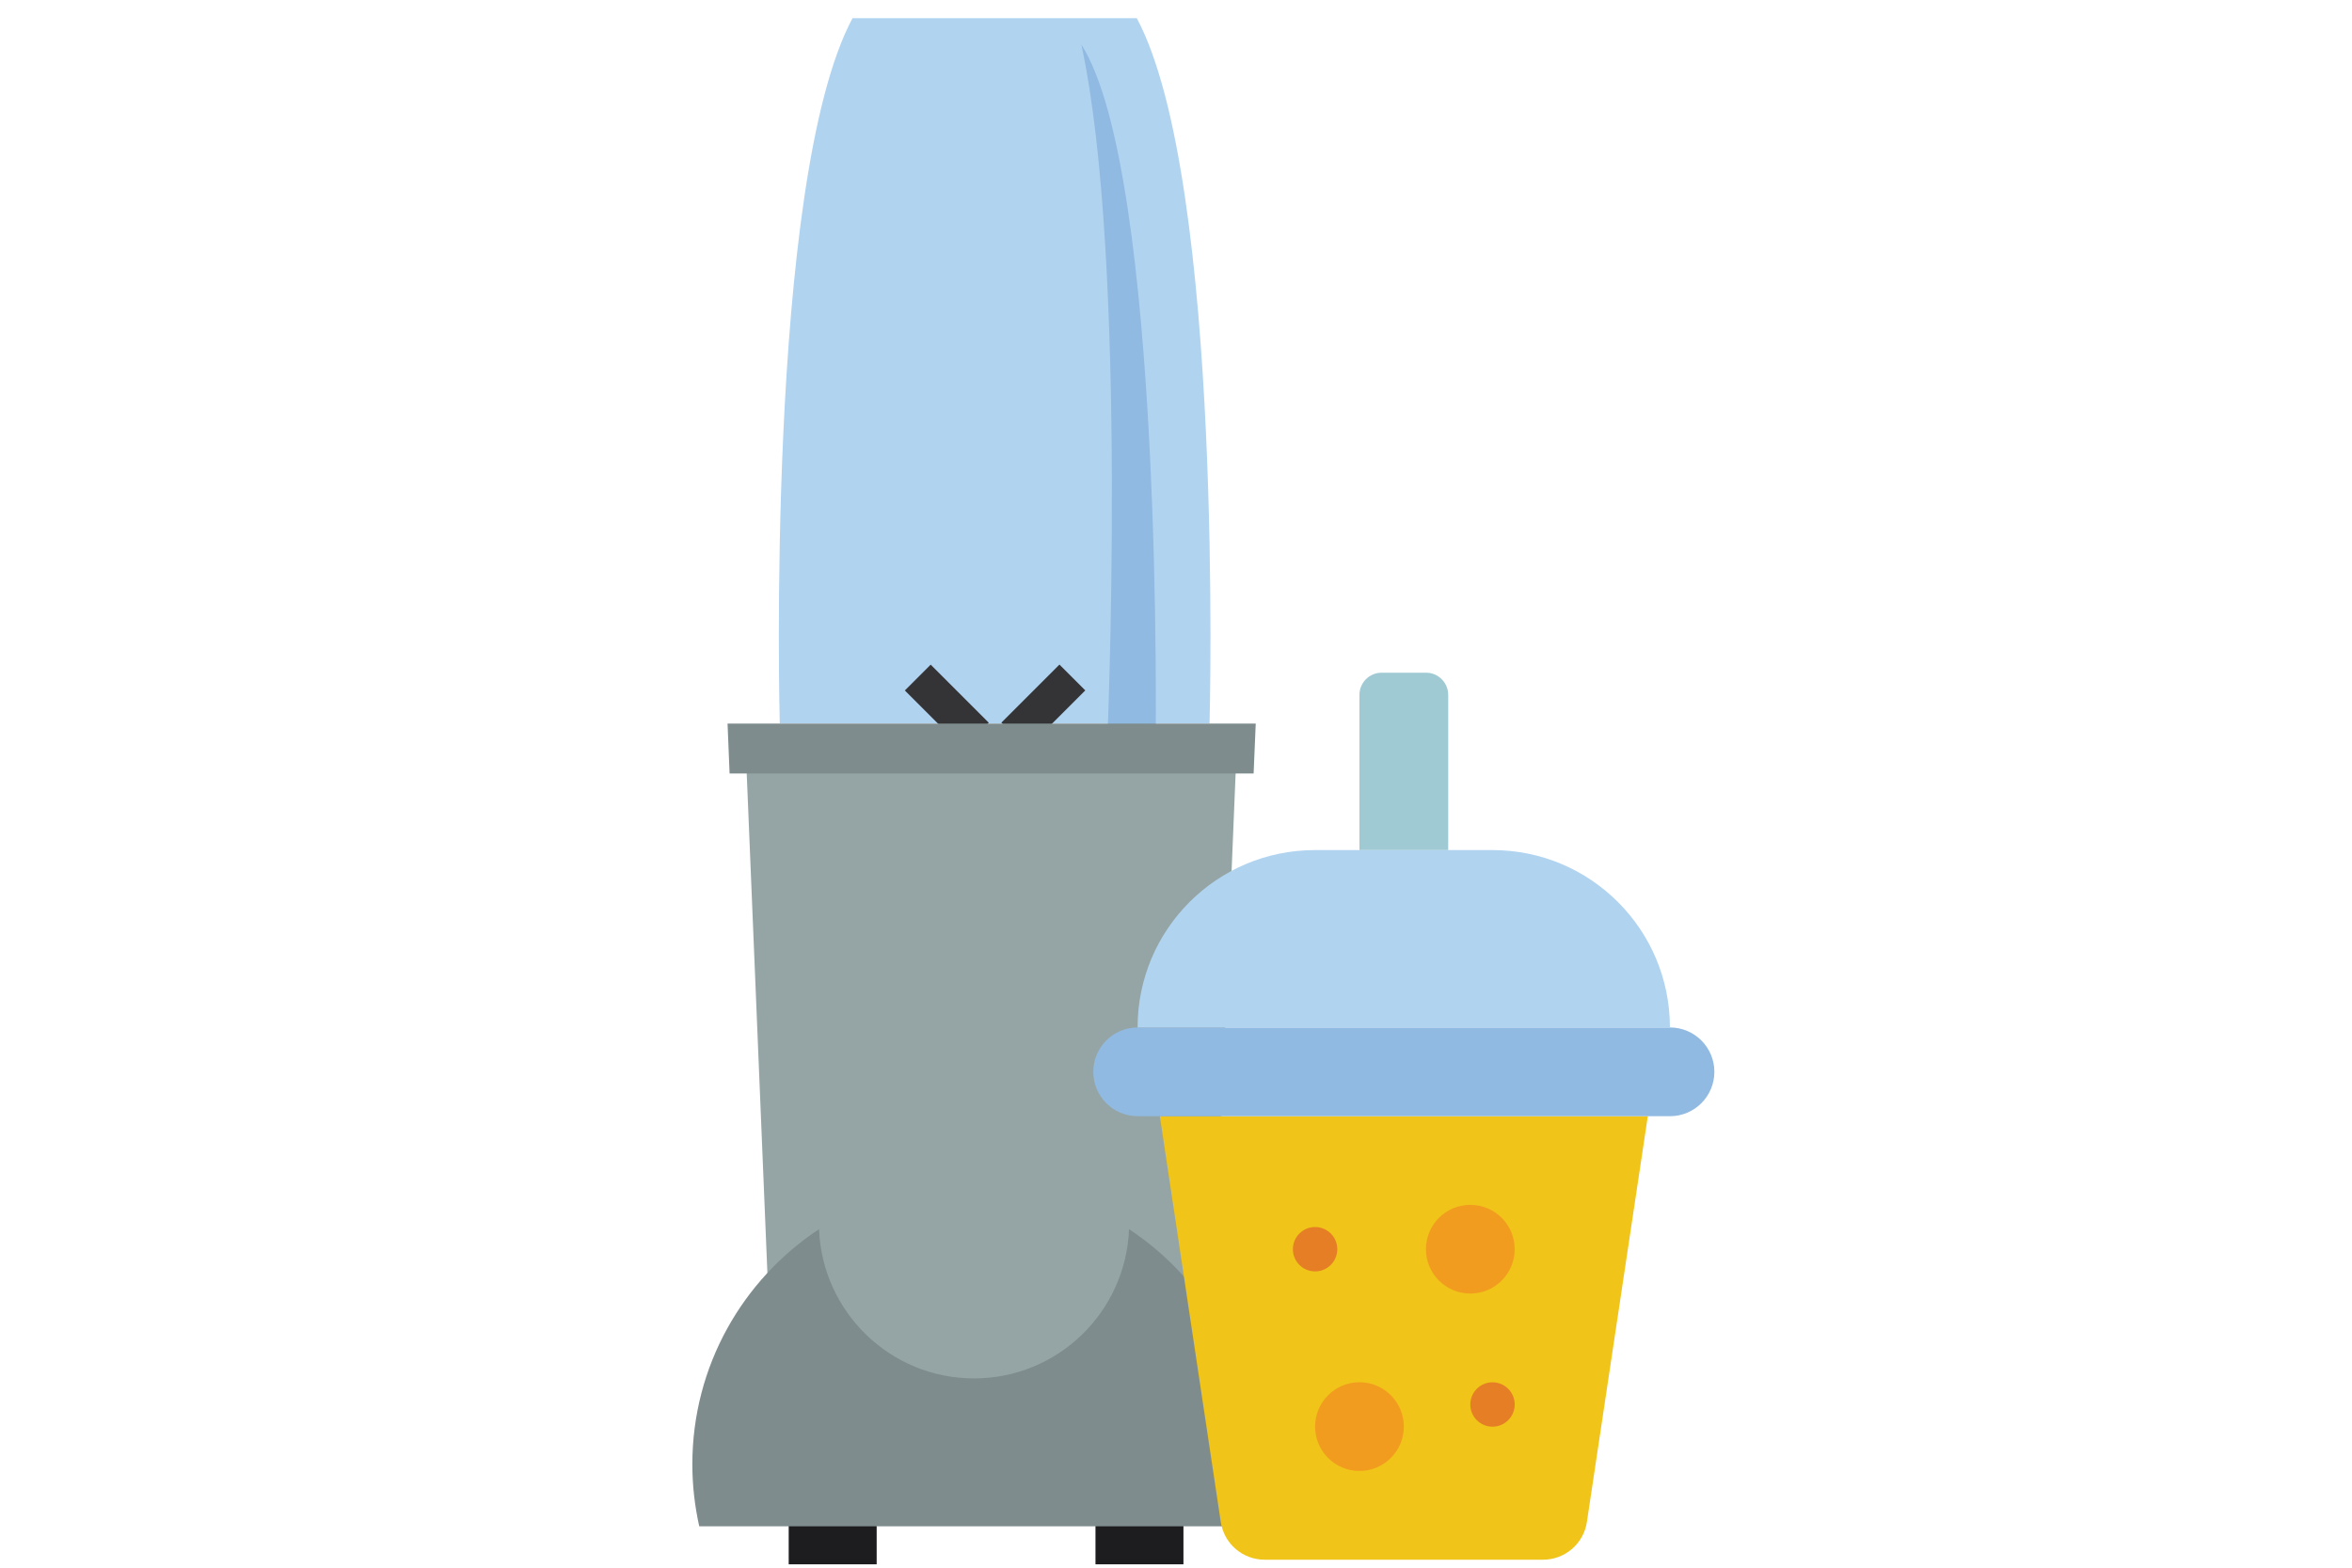
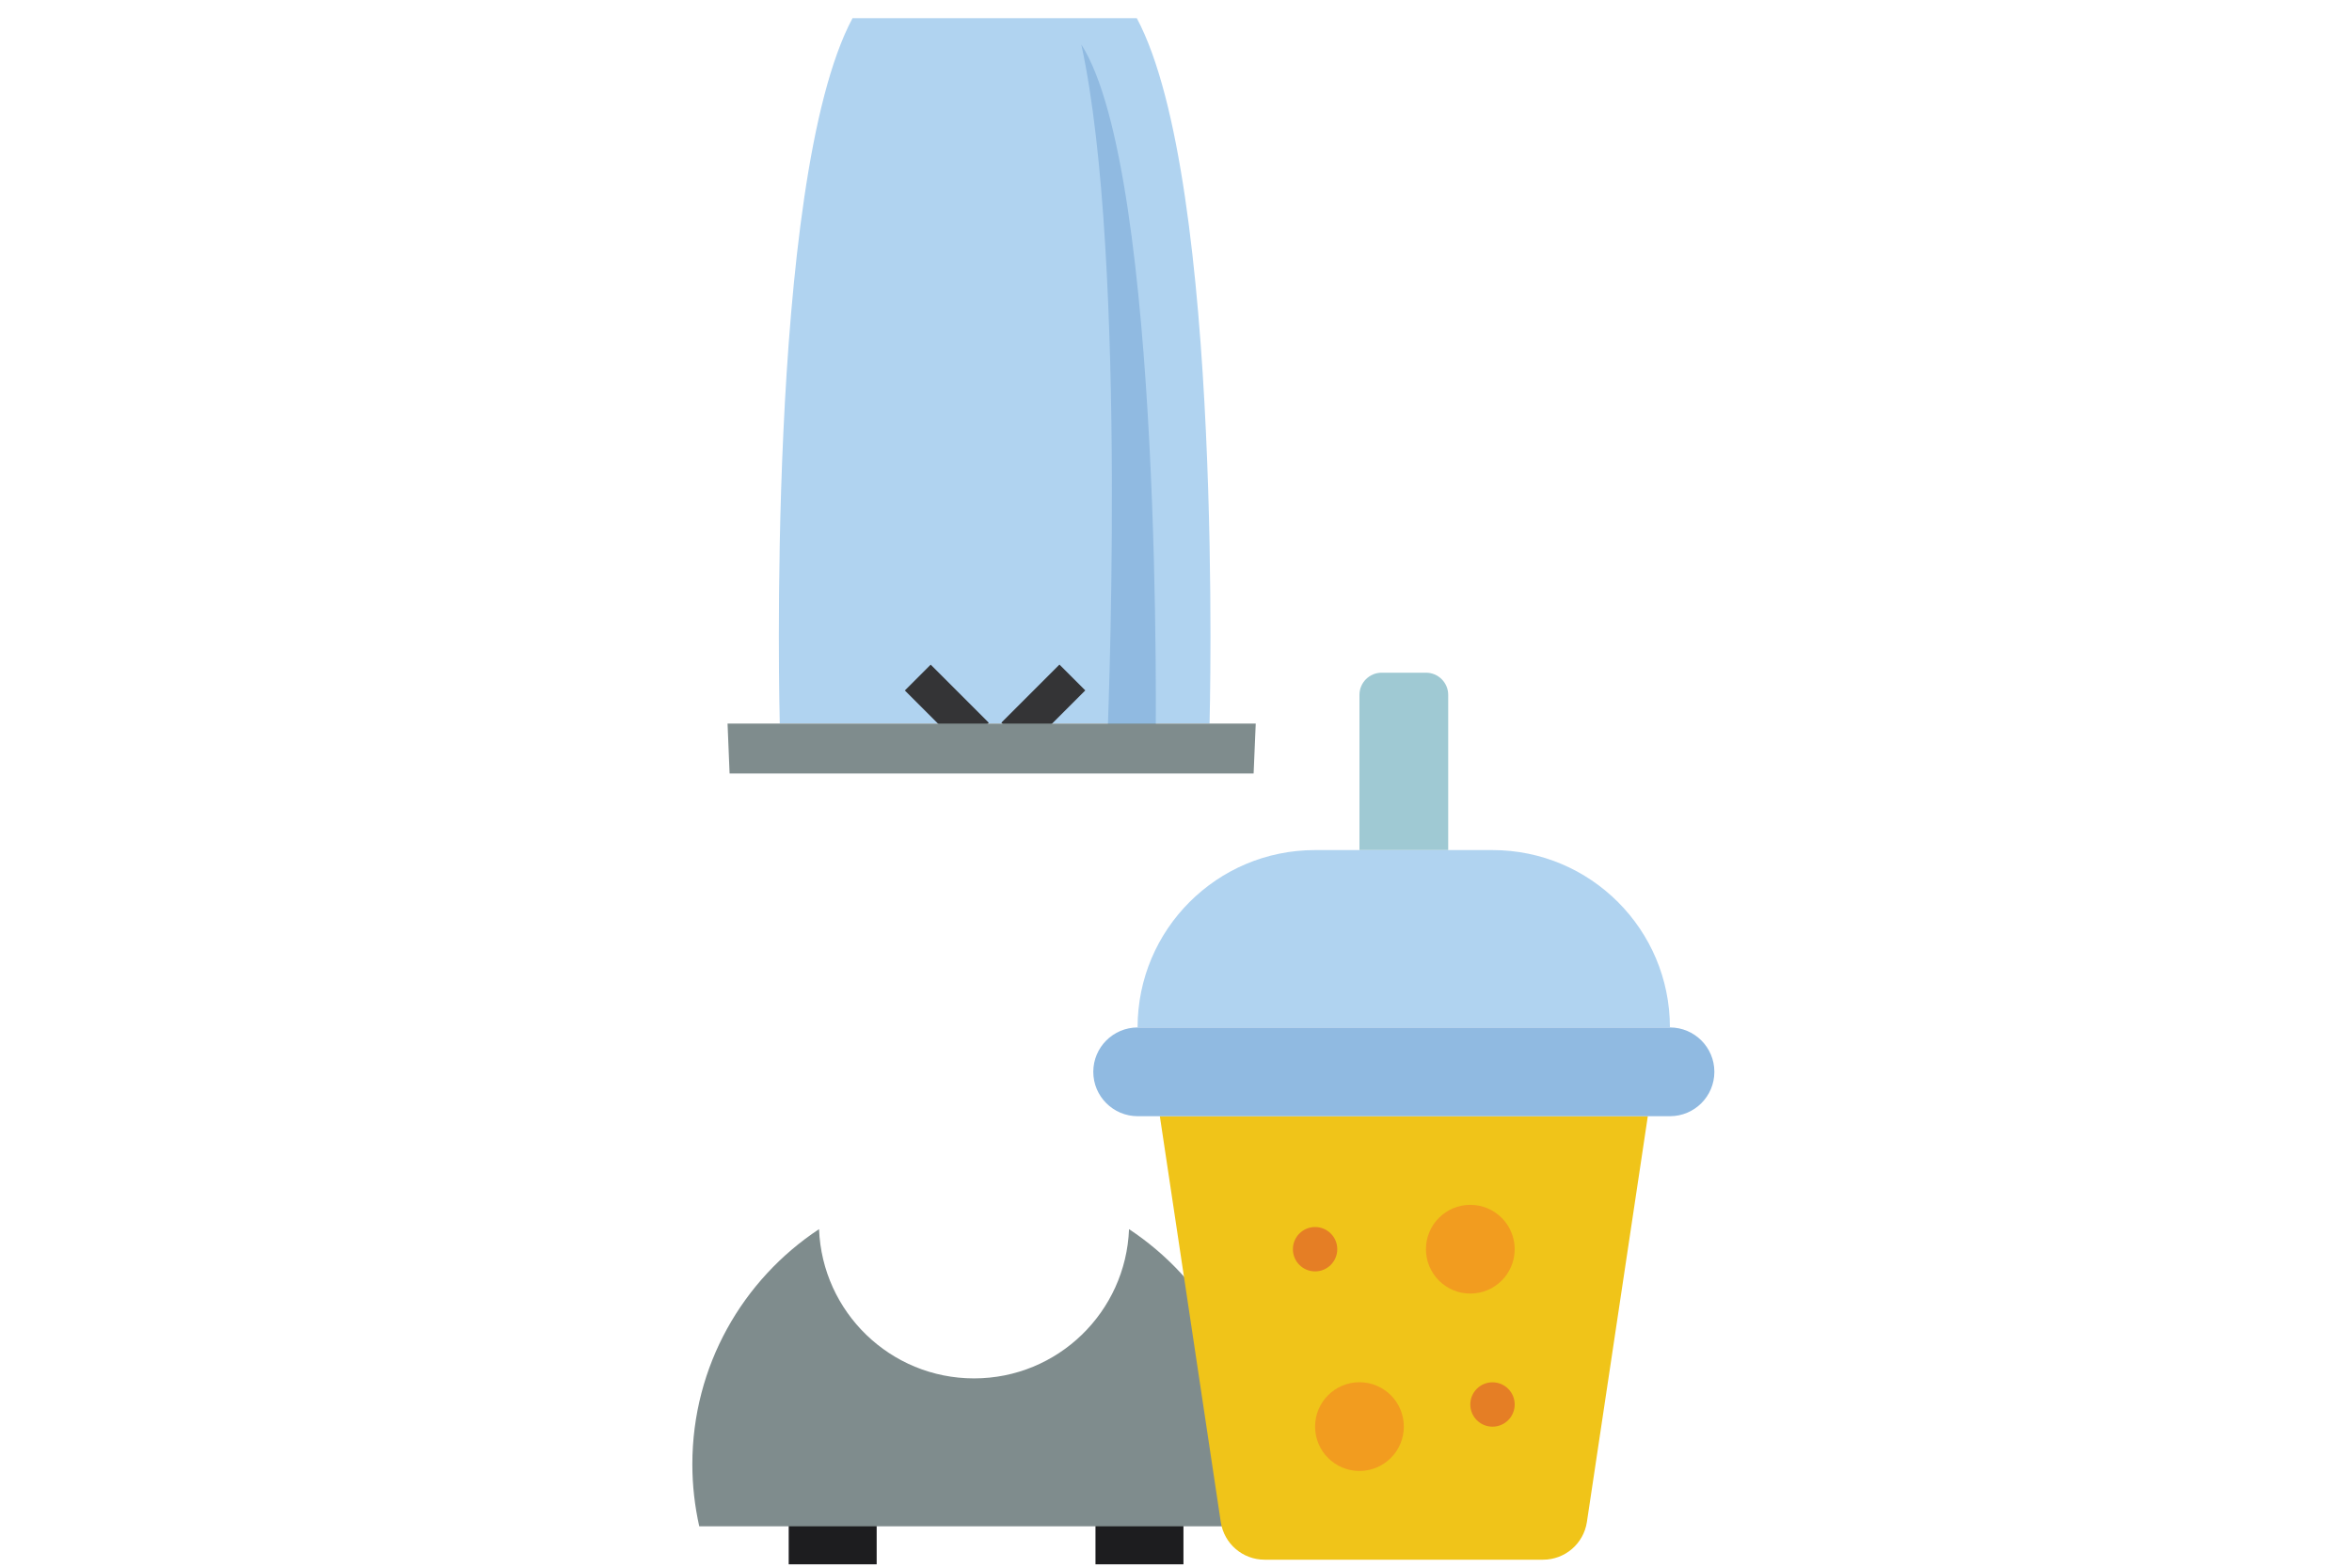
<svg xmlns="http://www.w3.org/2000/svg" width="300" height="200" viewBox="0 0 300 200">
  <defs>
    <style>
      .cls-1 {
        fill: #f0c419;
      }

      .cls-1, .cls-2, .cls-3, .cls-4, .cls-5, .cls-6 {
        fill-rule: evenodd;
      }

      .cls-2 {
        fill: #90bae1;
      }

      .cls-3 {
        fill: #7f8c8d;
      }

      .cls-4 {
        fill: #9fc9d3;
      }

      .cls-7 {
        fill: none;
      }

      .cls-8 {
        fill: #f29c1f;
      }

      .cls-9 {
        fill: #1d1d1f;
      }

      .cls-5 {
        fill: #b0d3f0;
      }

      .cls-10 {
        fill: #343436;
      }

      .cls-11 {
        fill: #e57e25;
      }

      .cls-6 {
        fill: #95a5a5;
      }
    </style>
  </defs>
  <g id="Layer_2" data-name="Layer 2">
    <rect class="cls-7" width="300" height="200" />
  </g>
  <g id="Artwork">
    <g>
      <rect class="cls-9" x="100.6" y="192.67" width="11.22" height="6.9" />
      <rect class="cls-9" x="139.73" y="192.67" width="11.22" height="6.9" />
      <g>
        <path class="cls-5" d="M145,2.32h-36.26c-11.14,20.83-9.28,89.97-9.28,89.97h54.82s1.86-69.14-9.28-89.97Z" />
        <path class="cls-2" d="M141.2,95.49s2.75-62.17-3.28-89.82c10.54,16.48,9.48,89.82,9.48,89.82h-6.2Z" />
-         <polygon class="cls-6" points="154.34 177.59 98.51 177.59 94.99 92.52 157.86 92.52 154.34 177.59" />
        <path class="cls-3" d="M144.01,156.81c-.41,10.58-9.09,19.04-19.77,19.04s-19.36-8.46-19.77-19.04c-9.73,6.43-16.16,17.46-16.16,30,0,2.72.31,5.36.88,7.91h70.1c.57-2.55.88-5.19.88-7.91,0-12.54-6.43-23.57-16.16-30Z" />
        <g>
          <rect class="cls-10" x="115.53" y="87.81" width="10.48" height="4.66" transform="translate(99.11 -58.99) rotate(45)" />
          <rect class="cls-10" x="127.83" y="87.81" width="10.48" height="4.66" transform="translate(290.91 59.78) rotate(135)" />
        </g>
        <polygon class="cls-3" points="159.9 98.68 160.17 92.31 92.8 92.31 93.06 98.68 159.9 98.68" />
      </g>
      <path id="Path" class="cls-1" d="M196.82,198.98h-35.52c-2.8,0-5.17-2.04-5.59-4.81l-7.77-51.77h62.24l-7.77,51.77c-.42,2.77-2.8,4.81-5.59,4.81Z" />
      <circle id="Oval" class="cls-8" cx="173.4" cy="182" r="5.66" />
      <circle id="Oval-2" data-name="Oval" class="cls-8" cx="187.54" cy="159.37" r="5.66" />
      <path id="Rectangle" class="cls-2" d="M145.11,131.08h67.9c3.12,0,5.66,2.53,5.66,5.66h0c0,3.12-2.53,5.66-5.66,5.66h-67.9c-3.12,0-5.66-2.53-5.66-5.66h0c0-3.12,2.53-5.66,5.66-5.66Z" />
      <path id="Path-2" data-name="Path" class="cls-5" d="M167.74,108.45h22.63c12.5,0,22.63,10.13,22.63,22.63h-67.9c0-12.5,10.13-22.63,22.63-22.63Z" />
      <path id="Path-3" data-name="Path" class="cls-4" d="M176.23,85.82h5.66c1.56,0,2.83,1.27,2.83,2.83v19.8h-11.32v-19.8c0-1.56,1.27-2.83,2.83-2.83Z" />
      <circle id="Oval-3" data-name="Oval" class="cls-11" cx="167.74" cy="159.37" r="2.83" />
      <circle id="Oval-4" data-name="Oval" class="cls-11" cx="190.37" cy="179.18" r="2.83" />
    </g>
  </g>
</svg>